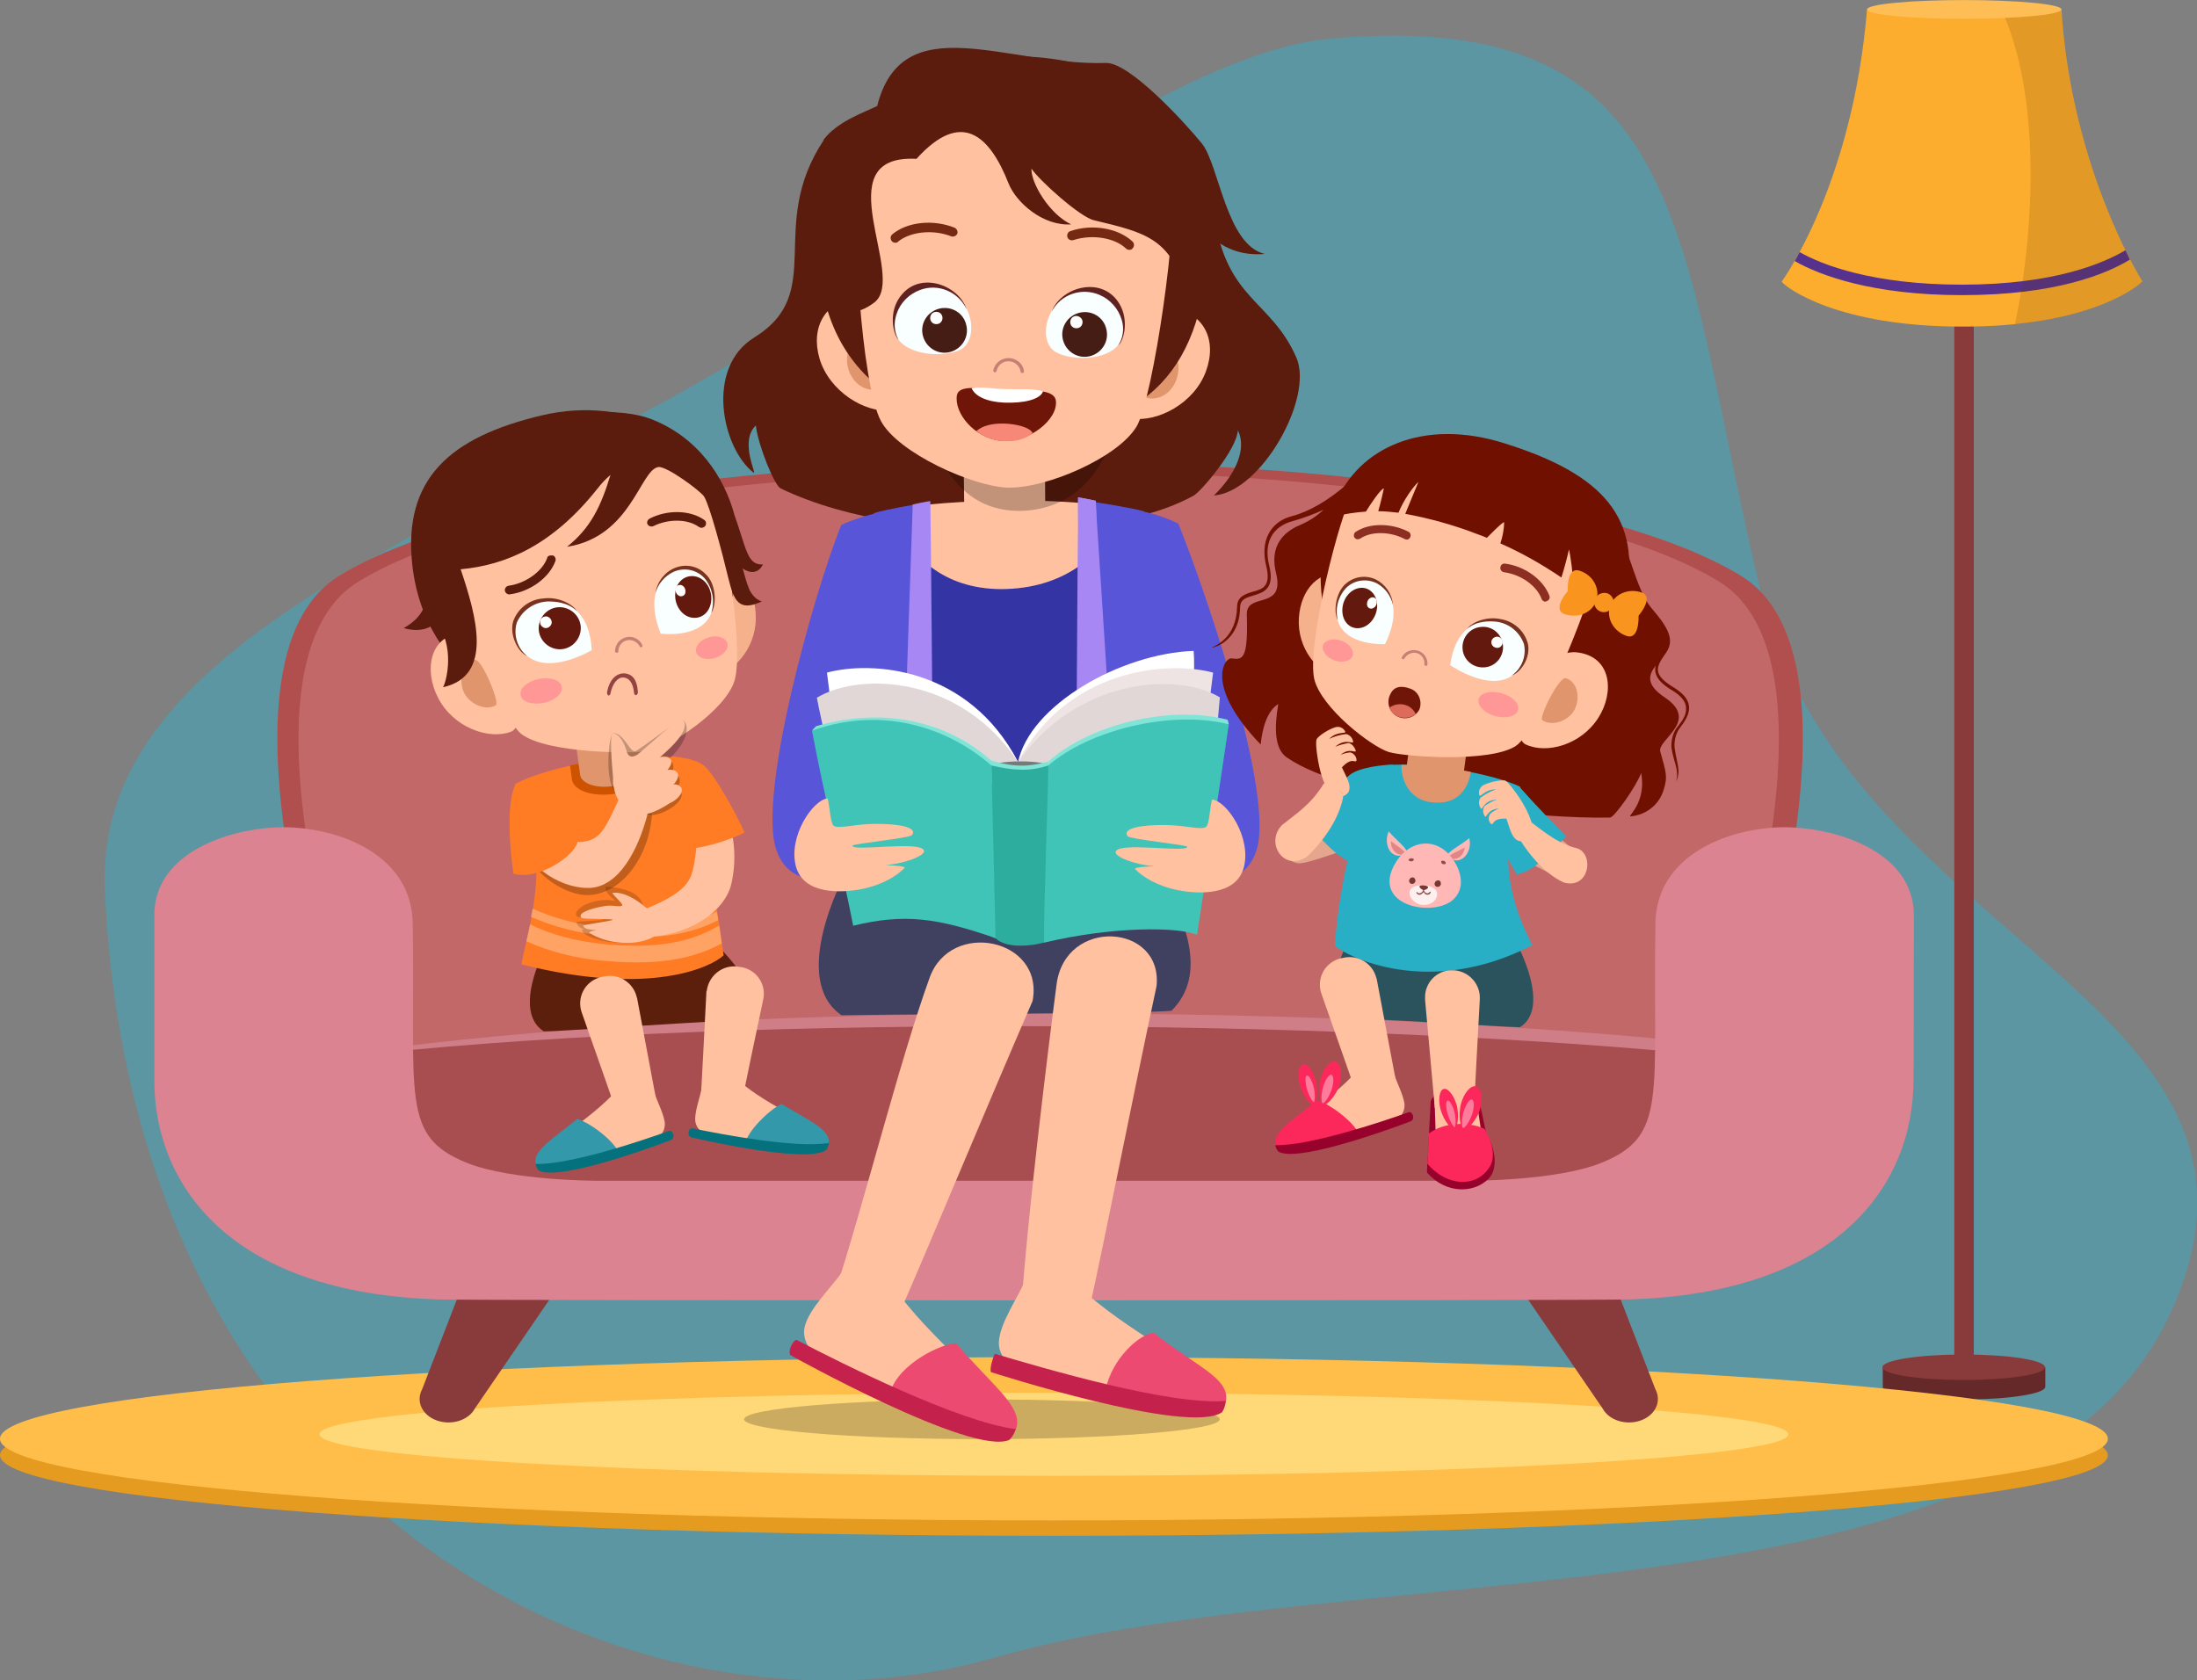
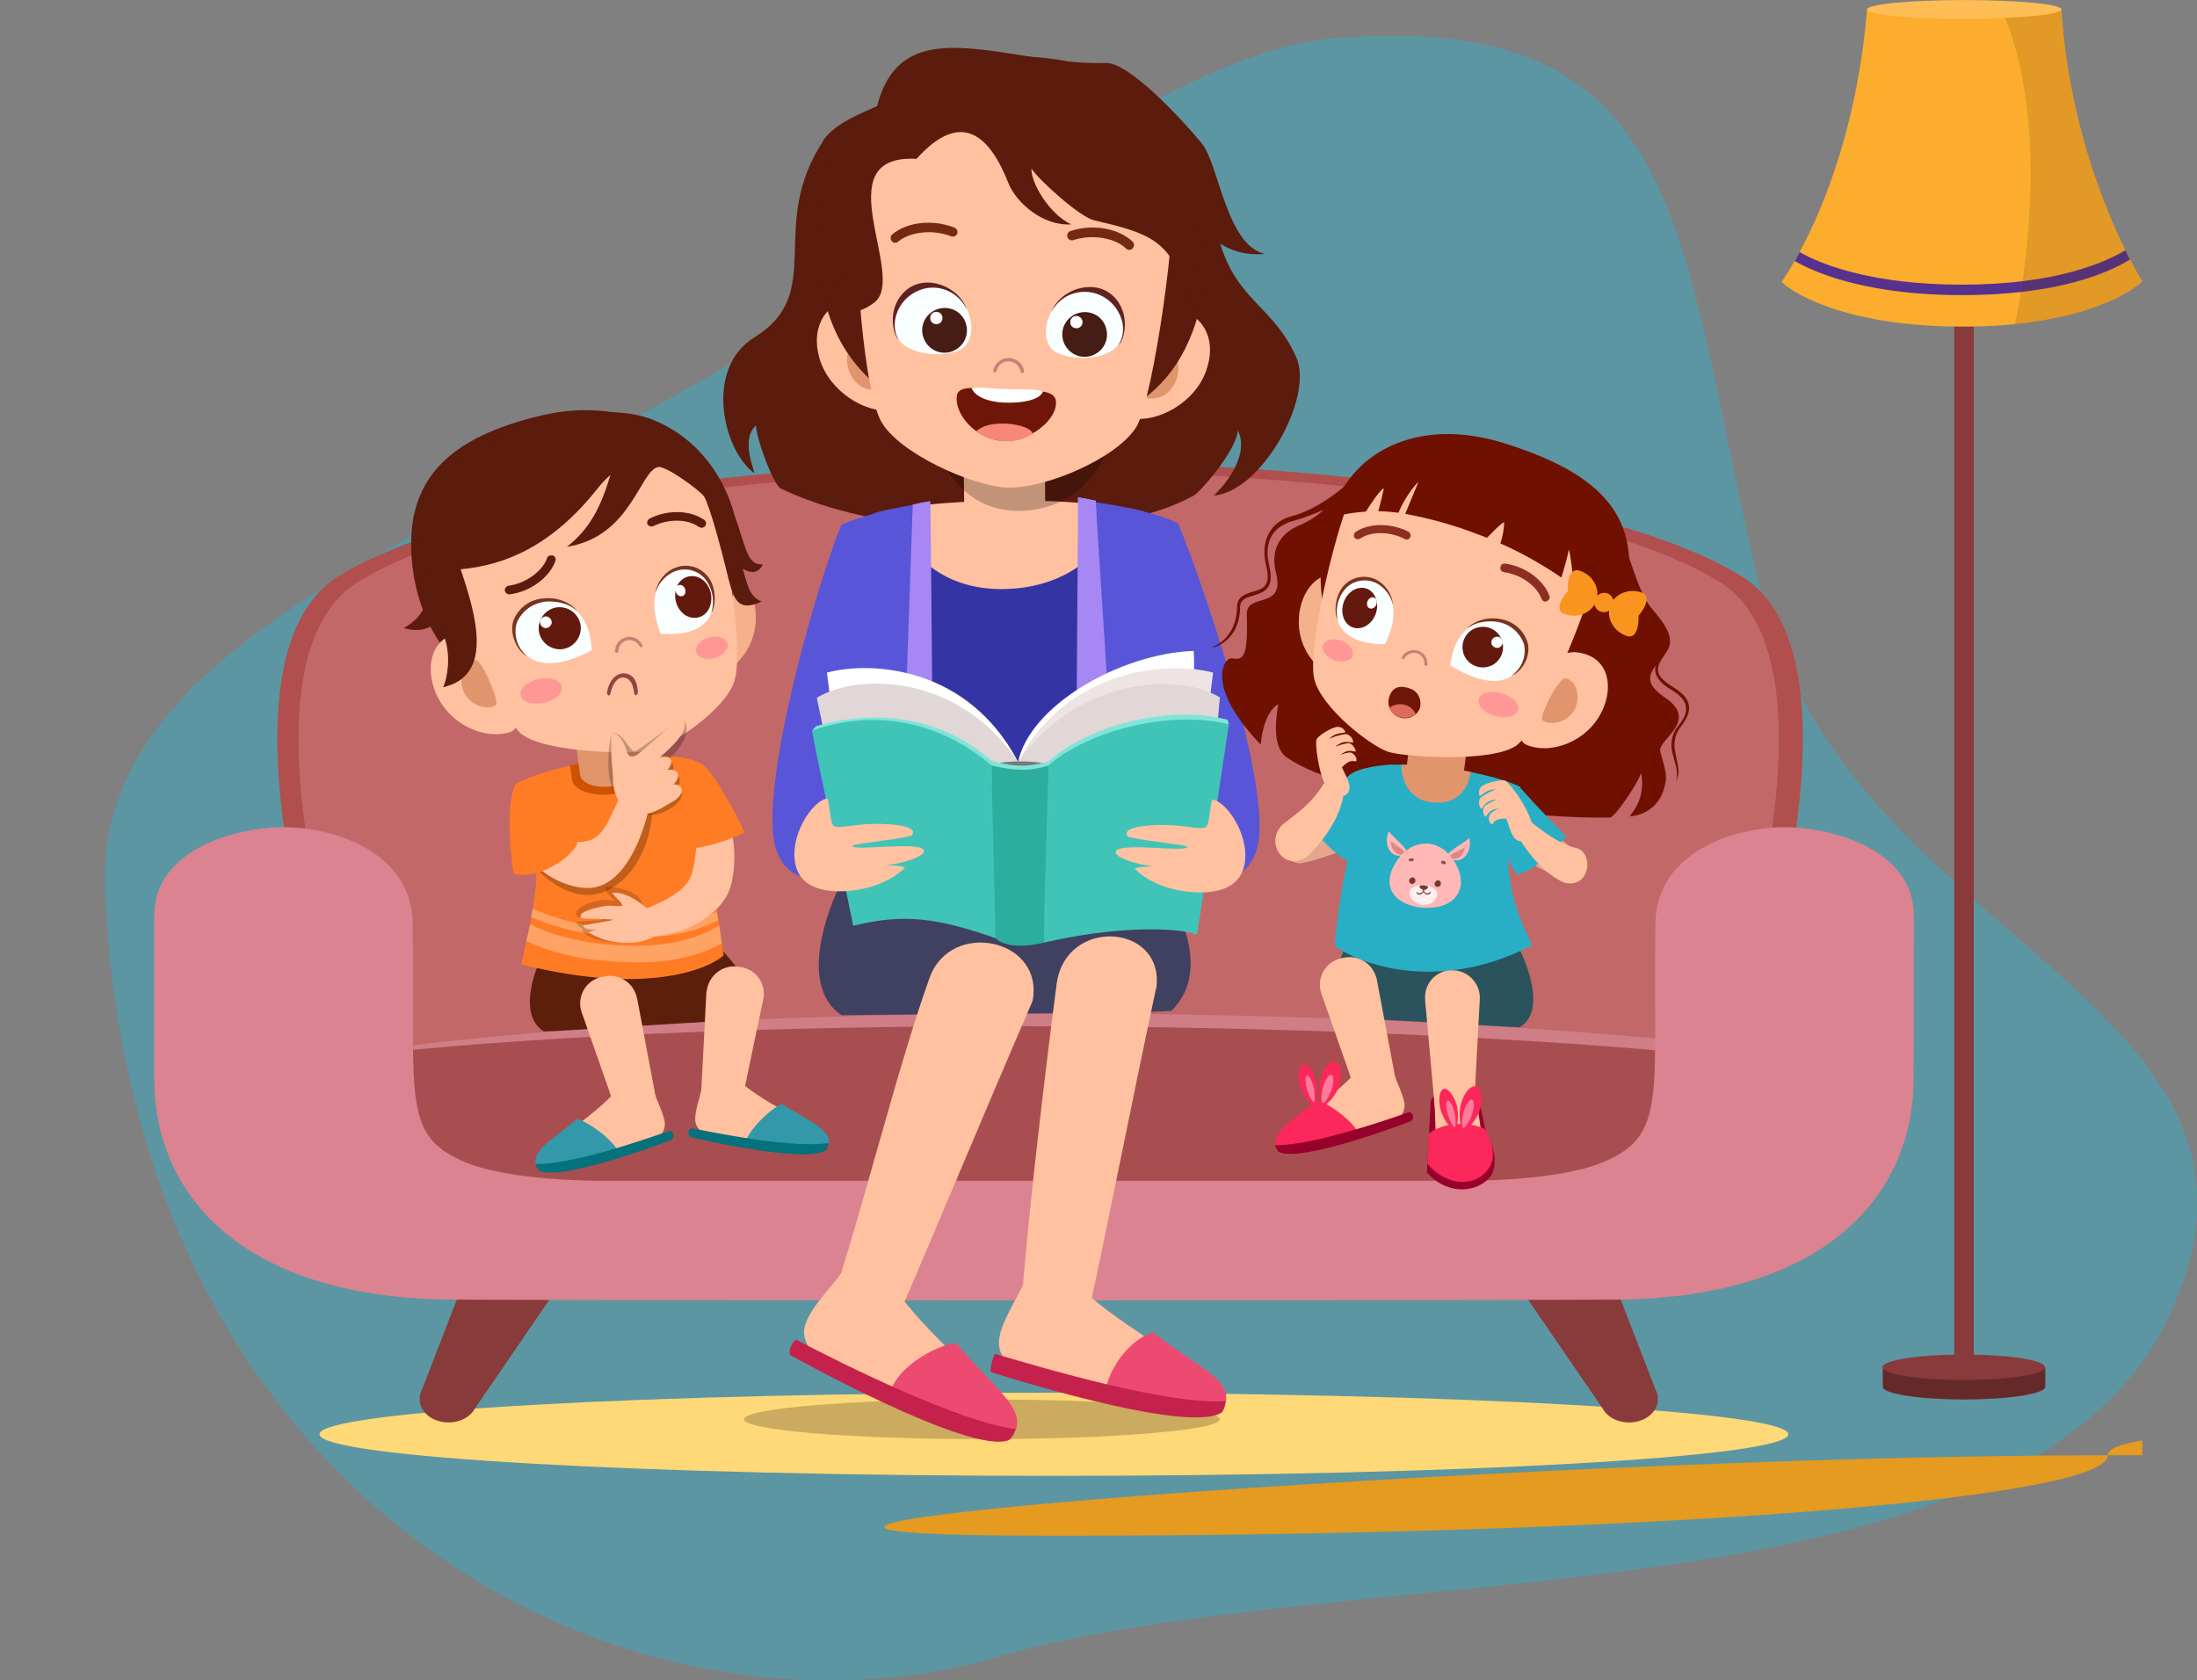
<svg xmlns="http://www.w3.org/2000/svg" xmlns:xlink="http://www.w3.org/1999/xlink" version="1.1" id="Capa_1" x="0px" y="0px" viewBox="0 0 586.6 448.7" style="enable-background:new 0 0 586.6 448.7;" xml:space="preserve">
  <rect x="0" y="0" width="586.6" height="448.7" fill="#808080" stroke="none" />
  <style type="text/css">
	.st0{opacity:0.4;fill:#27B7D4;enable-background:new    ;}
	.st1{clip-path:url(#SVGID_2_);}
	.st2{clip-path:url(#SVGID_4_);}
	.st3{fill:#662929;}
	.st4{fill:#893A3A;}
	.st5{fill:#FCAD2D;}
	.st6{fill:#56328E;}
	.st7{opacity:0.17;}
	.st8{clip-path:url(#SVGID_6_);}
	.st9{fill:#603400;}
	.st10{fill:#FFBE55;}
	.st11{fill:#E59A20;}
	.st12{fill:#FFBE4A;}
	.st13{fill:#FFD878;}
	.st14{fill:#B04F4D;}
	.st15{fill:#C26869;}
	.st16{fill:#CF7E87;}
	.st17{fill:#A84E50;}
	.st18{fill:#DB8390;}
	.st19{fill:#5B1F0C;}
	.st20{fill:#FF7C24;}
	.st21{fill:#CE5300;}
	.st22{fill:#E0956C;}
	.st23{fill:#F4B18C;}
	.st24{fill:#5B1B0D;}
	.st25{fill:#FFC19F;}
	.st26{fill:#FF9797;}
	.st27{fill:#C67F75;}
	.st28{fill:#F9FEFF;}
	.st29{fill:#773220;}
	.st30{fill:#63190D;}
	.st31{fill:#FEFFFE;}
	.st32{fill:#934341;}
	.st33{opacity:0.24;}
	.st34{clip-path:url(#SVGID_8_);}
	.st35{opacity:0.3;}
	.st36{clip-path:url(#SVGID_10_);}
	.st37{fill:#FFFFFF;}
	.st38{clip-path:url(#SVGID_12_);}
	.st39{clip-path:url(#SVGID_14_);}
	.st40{fill:#2A535E;}
	.st41{fill:#404060;}
	.st42{fill:#5855D8;}
	.st43{fill:#3434A5;}
	.st44{fill:#A687F4;}
	.st45{clip-path:url(#SVGID_16_);}
	.st46{fill:#752912;}
	.st47{fill:#602220;}
	.st48{fill:#461D14;}
	.st49{fill:#701608;}
	.st50{fill:#F78777;}
	.st51{fill:#E2D7D7;}
	.st52{fill:#80E5D7;}
	.st53{fill:#40C4B7;}
	.st54{fill:#EFE4E4;}
	.st55{fill:#717C7B;}
	.st56{fill:#2DAD9D;}
	.st57{fill:#701000;}
	.st58{fill:#E4A78E;}
	.st59{fill:#28AFC6;}
	.st60{fill:#FFB8B6;}
	.st61{fill:#E08686;}
	.st62{fill:#773733;}
	.st63{fill:#8E4D4C;}
	.st64{fill:#FFF0F0;}
	.st65{fill:#8C2F22;}
	.st66{fill:#F9951E;}
	.st67{fill:#DD6B5B;}
	.st68{opacity:0.21;}
	.st69{clip-path:url(#SVGID_18_);}
	.st70{fill:#ED4A71;}
	.st71{fill:#C4224C;}
	.st72{fill:#3399AA;}
	.st73{fill:#04717C;}
	.st74{fill:#FC275A;}
	.st75{fill:#96022C;}
	.st76{fill:#FF7B9B;}
</style>
  <g id="Grupo_8368" transform="translate(-728 -1450.357)">
    <path id="Trazado_3641" class="st0" d="M756,1688.1c7.4,166.9,141.8,232.5,237.6,204.9s274.1-7.2,313.5-91.1   c39.4-83.9-86.5-99.9-109-193.6s-17.6-155.8-114.2-147.7c-44.6,3.7-109.6,58.9-176.2,95.7C829.8,1599.1,753.3,1627.9,756,1688.1" />
    <g id="Grupo_1320" transform="translate(728 1560.273)">
      <g>
        <defs>
          <rect id="SVGID_1_" y="-109.9" width="572" height="410.2" />
        </defs>
        <clipPath id="SVGID_2_">
          <use xlink:href="#SVGID_1_" style="overflow:visible;" />
        </clipPath>
        <g id="Grupo_1319" class="st1">
          <g id="Grupo_1318" transform="translate(0 0)">
            <g>
              <defs>
                <rect id="SVGID_3_" y="-109.9" width="572" height="410.2" />
              </defs>
              <clipPath id="SVGID_4_">
                <use xlink:href="#SVGID_3_" style="overflow:visible;" />
              </clipPath>
              <g id="Grupo_1317" class="st2">
                <path id="Trazado_3459" class="st3" d="M502.7,255.2v5.2c0,1.9,9.7,3.4,21.7,3.4s21.7-1.5,21.7-3.4v-5.2H502.7z" />
                <path id="Trazado_3460" class="st4" d="M546,255.2c0,1.9-9.7,3.4-21.7,3.4s-21.7-1.5-21.7-3.4s9.7-3.4,21.7-3.4         S546,253.3,546,255.2" />
                <rect id="Rectángulo_605" x="521.8" y="-97.8" class="st4" width="5.2" height="353" />
                <path id="Trazado_3461" class="st5" d="M572-34.8c-4.9-7.9-19.3-35.9-21.6-72.6h-51.9c-3.9,47.2-22.8,72.7-22.8,72.7         c1.3,1.7,15,12,48.2,12C557.4-22.6,570.7-33.3,572-34.8" />
                <path id="Trazado_3462" class="st6" d="M567.5-43.1c-5.7,3.4-18.9,9.2-43.6,9.2h-0.1c-23.5,0-37.2-5.2-43.3-8.7         c-0.5,0.9-0.9,1.7-1.3,2.4c6.8,3.9,21,9.1,44.6,9.1h0.1c25,0,38.6-5.7,44.8-9.5C568.3-41.4,567.9-42.3,567.5-43.1" />
                <g id="Grupo_1298" transform="translate(534.583 2.527)" class="st7">
                  <g id="Grupo_1297">
                    <g>
                      <defs>
                        <rect id="SVGID_5_" x="0" y="-109.9" width="37.4" height="84.1" />
                      </defs>
                      <clipPath id="SVGID_6_">
                        <use xlink:href="#SVGID_5_" style="overflow:visible;" />
                      </clipPath>
                      <g id="Grupo_1296" class="st8">
                        <path id="Trazado_3463" class="st9" d="M37.4-37.3c-4.9-7.9-19.3-35.9-21.6-72.6H3.1L0-109.5             c11.3,25.2,7.8,63.3,3.4,83.7C26.6-28.2,36.3-36.1,37.4-37.3" />
                      </g>
                    </g>
                  </g>
                </g>
                <path id="Trazado_3464" class="st10" d="M550.4-107.4c0,1.4-11.6,2.5-26,2.5s-25.9-1.1-25.9-2.5c0-1.4,11.6-2.5,25.9-2.5         S550.4-108.8,550.4-107.4" />
-                 <path id="Trazado_3465" class="st11" d="M562.8,278.7c0,11.9-126,21.5-281.4,21.5S0,290.6,0,278.7s126-21.5,281.4-21.5         S562.8,266.8,562.8,278.7" />
-                 <path id="Trazado_3466" class="st12" d="M562.8,274.3c0,12-126,21.8-281.4,21.8S0,286.4,0,274.3s126-21.8,281.4-21.8         S562.8,262.3,562.8,274.3" />
+                 <path id="Trazado_3465" class="st11" d="M562.8,278.7c0,11.9-126,21.5-281.4,21.5s126-21.5,281.4-21.5         S562.8,266.8,562.8,278.7" />
                <path id="Trazado_3467" class="st13" d="M477.5,273.1c0,6.1-87.8,11.1-196.1,11.1s-196.1-4.9-196.1-11.1         s87.8-11.1,196.1-11.1S477.5,267,477.5,273.1" />
                <path id="Trazado_3468" class="st4" d="M134.6,204.5l-21.9,56.6c-1.7,3.2,0,6.9,3.9,8.3s8.5,0,10.2-3.2l35.4-51.7         L134.6,204.5z" />
                <path id="Trazado_3469" class="st4" d="M420.1,204.5l21.9,56.6c1.7,3.2,0,6.9-3.9,8.3s-8.5,0-10.2-3.2l-35.4-51.7         L420.1,204.5z" />
                <path id="Trazado_3470" class="st14" d="M464.9,172.4H90.5c0,0-37-105.8,0-128.5c66.2-40.6,308.2-40.6,374.4,0         C501.9,66.6,464.9,172.4,464.9,172.4" />
                <path id="Trazado_3471" class="st15" d="M459,170.1H95.7c0,0-36-102.7,0-124.7C159.9,6,394.7,6,459,45.4         C494.9,67.4,459,170.1,459,170.1" />
                <path id="Trazado_3472" class="st16" d="M461.8,169.4c-105.3-11.7-262.8-11.6-357.2,0.5c-13.6,6.6-25,32.7-13,43.1         c35.2,1.8,316.5,1.6,370.3,0C480.5,209.2,471.6,174.3,461.8,169.4" />
                <path id="Trazado_3473" class="st17" d="M461.8,172.4c-105.3-10.9-275.8-11.2-370.3,0c-13.6,6.2-11.9,31,0,40.6         c35.2,1.7,316.5,1.5,370.3,0C480.5,209.6,471.6,177,461.8,172.4" />
                <path id="Trazado_3474" class="st18" d="M511,134.5c0-17.5-22-23.8-35.6-23.5c-14.4,0.4-33.1,7.6-33.4,25.6         c-0.7,46.7,3.3,56.8-14.4,64c-12.1,4.9-35.4,4.8-35.4,4.8H160c0,0-23.2,0.1-35.4-4.8c-17.7-7.2-13.7-17.3-14.4-64         c-0.3-18-19-25.2-33.4-25.6c-13.6-0.3-35.6,5.9-35.6,23.5c0,0.9,0,44,0,44c0,27.6,19.7,57,76.3,58.6         c8.7,0.3,308.3,0.3,317.1,0c56.6-1.6,76.3-31,76.3-58.6C511,178.5,511,135.4,511,134.5" />
                <path id="Trazado_3475" class="st19" d="M189.8,140.9c0,0,15.3,13.6,10.8,21.6c-8.2-0.1-50,3-55.4,3         c-6.5-4.1-3.2-14.9,0.1-21.5L189.8,140.9z" />
                <path id="Trazado_3476" class="st20" d="M139.2,147.6c34.9,8.8,51,0.5,54-2.4c-3.4-25.1-7.4-45.7-15.9-53.1         c-12.3-1.2-32.3,3.4-39.3,7.1C147.8,118.5,141.3,136.8,139.2,147.6" />
                <path id="Trazado_3477" class="st21" d="M173.7,95.3l-0.5-3.4c-7.1,0.1-14.1,1-21,2.6l0.5,3.7c0.4,3,5.4,4.7,11.2,3.9         S174.1,98.3,173.7,95.3" />
                <path id="Trazado_3478" class="st22" d="M153.4,86.2l1.5,10.8c0.3,2.3,4.2,3.7,8.8,3s7.9-3,7.6-5.3l-1.5-10.8L153.4,86.2z" />
                <path id="Trazado_3479" class="st23" d="M201.8,55.3c-0.1,8.4-6.4,14.9-12.1,15.3s-8.3-5.9-9.1-13.7s3.2-14.6,8.9-15         C197.4,41.4,201.9,47.4,201.8,55.3" />
                <path id="Trazado_3480" class="st24" d="M110.1,41.1c3.4,29.8,30.7,44.8,55.1,39.2s37.6-29.9,28.6-57.6         c-5-15.4-25.8-27.2-49.1-21.7C120.1,6.8,107.5,18,110.1,41.1" />
                <path id="Trazado_3481" class="st25" d="M120.6,33.1c-1.1,5.4,12.2,48.1,18.6,53c6.8,5.2,30.3,5.4,34.8,4.4         c4.8-1.1,19.6-10.6,22.1-18.6c2.9-9.4-3.8-47-6.4-51.3c-8.8-14.2-22.3-11.7-39.9-7.7C133.4,16.7,123.5,19.1,120.6,33.1" />
                <path id="Trazado_3482" class="st26" d="M139,75.7c0.3,1.8,3.1,2.7,6.1,2.1s5.2-2.5,4.9-4.3s-3.1-2.7-6.1-2.1         S138.6,73.9,139,75.7" />
                <path id="Trazado_3483" class="st26" d="M185.9,64.3c0.5,1.5,2.7,2.2,5,1.5s3.8-2.5,3.3-4s-2.7-2.2-5-1.5         S185.4,62.8,185.9,64.3" />
                <path id="Trazado_3484" class="st27" d="M164.8,64.4c0.2,0,0.3-0.2,0.3-0.4c0-1.6,1.3-3,2.9-3c1.2,0,2.3,0.7,2.8,1.7         c0.1,0.2,0.3,0.3,0.5,0.2c0.2-0.1,0.3-0.3,0.2-0.5l0,0c-0.8-1.9-3.1-2.8-5-1.9c-1.4,0.6-2.3,2-2.3,3.6         C164.3,64.3,164.5,64.4,164.8,64.4L164.8,64.4z" />
                <path id="Trazado_3485" class="st24" d="M146.6,38.5c-0.3,0.1-0.5,0.4-0.5,0.6c-1.3,3.6-5.8,6.8-10.3,7.4         c-0.6,0.1-1.1,0.7-1,1.3c0.1,0.6,0.7,1.1,1.3,1c0,0,0,0,0,0c5.5-0.7,10.6-4.5,12.2-8.9c0.2-0.6-0.1-1.3-0.7-1.5         C147.2,38.4,146.8,38.4,146.6,38.5" />
                <path id="Trazado_3486" class="st24" d="M187.5,31c0.6-0.1,1.1-0.6,1-1.3c0-0.3-0.2-0.6-0.5-0.8c-3.7-2.6-9.8-2.8-14.6-0.3         c-0.5,0.3-0.8,1-0.5,1.5c0.3,0.5,0.9,0.7,1.5,0.5c4-2,9.2-2,12.2,0.2C187,31,187.2,31.1,187.5,31" />
                <path id="Trazado_3487" class="st28" d="M176.4,59.3c0,0,11.2,1.5,13.6-5.8c2.9-8.9-5.9-13.4-10.3-11.1         C175.6,44.5,172.7,50,176.4,59.3" />
                <path id="Trazado_3488" class="st29" d="M188.4,43.4c-2.1-2.2-5.3-2.8-8.1-1.7c-2.8,1.1-4.8,3.7-5.3,6.7         c0.7-2.4,2.5-4.5,4.8-5.6c2.9-1.3,6.3-0.6,8.4,1.8c2.1,2.6,2.7,6.1,1.7,9.2C191.5,51.3,191.1,45.8,188.4,43.4" />
                <path id="Trazado_3489" class="st30" d="M180.3,48.5c-0.3,3,1.6,6,4.3,6.5s5-1.4,5.3-4.5s-1.6-6-4.3-6.5         S180.5,45.5,180.3,48.5" />
                <path id="Trazado_3490" class="st31" d="M180.4,47.5c-0.1,0.8,0.4,1.6,1.2,1.8c0.7,0.1,1.3-0.3,1.4-1c0-0.1,0-0.1,0-0.2         c0.1-0.8-0.4-1.6-1.2-1.8c-0.7-0.1-1.3,0.3-1.4,1C180.4,47.4,180.4,47.5,180.4,47.5" />
                <path id="Trazado_3491" class="st28" d="M158,63.7c0,0-11.3,6.8-17.4,1.4c-7.5-6.5-0.3-14.7,5.6-14.8         C151.7,50.2,157.5,53.6,158,63.7" />
                <path id="Trazado_3492" class="st29" d="M137.3,55.3c1.4-3.1,4.4-5.2,7.8-5.4c3.5-0.5,7.4,1.1,9,3.4         c-2.5-2.4-5.8-2.6-7.9-2.6c-3.6,0.2-6.7,2.3-8.2,5.6c-1,3.3,0.1,6.8,2.7,9C137.9,63.9,135.7,58.8,137.3,55.3" />
                <path id="Trazado_3493" class="st30" d="M143.9,57c-0.5,3.1,1.7,5.9,4.7,6.4c3.1,0.5,5.9-1.7,6.4-4.7         c0.5-3.1-1.7-5.9-4.7-6.4c0,0,0,0,0,0C147.3,51.8,144.4,53.9,143.9,57" />
                <path id="Trazado_3494" class="st31" d="M144.2,56c-0.1,0.9,0.5,1.6,1.3,1.8c0.9,0.1,1.6-0.5,1.8-1.3         c0.1-0.9-0.5-1.6-1.3-1.8c0,0,0,0,0,0C145.1,54.6,144.3,55.2,144.2,56" />
                <path id="Trazado_3495" class="st25" d="M117,76.5c4.1,7.9,13.5,11.2,19.4,9s-0.6-26.9-12.2-26.5         C114.6,59.3,113.1,69.1,117,76.5" />
                <path id="Trazado_3496" class="st22" d="M123.7,74.6c1.3,3.4,6,5.5,8.7,3.8c1.1-0.7-3.8-12.5-5.6-12.1         C123.7,67,122.4,71.1,123.7,74.6" />
                <path id="Trazado_3497" class="st32" d="M166.7,69.9c-0.1,0-0.2,0-0.3,0c-2,0.1-3.7,1.8-4.3,4.9c-0.1,0.4,0.1,0.9,0.3,1         s0.6-0.2,0.6-0.6c0.5-2.4,1.8-4.2,3.3-4.2c1.5,0,2.7,1.2,3,4.1c0,0.4,0.3,0.7,0.6,0.6c0.3-0.2,0.5-0.6,0.4-1         C170,70.5,167.9,70,166.7,69.9" />
                <g id="Grupo_1301" transform="translate(137.88 211.497)" class="st33">
                  <g id="Grupo_1300">
                    <g>
                      <defs>
                        <rect id="SVGID_7_" x="0" y="-109.9" width="36.2" height="27.5" />
                      </defs>
                      <clipPath id="SVGID_8_">
                        <use xlink:href="#SVGID_7_" style="overflow:visible;" />
                      </clipPath>
                      <g id="Grupo_1299" class="st34">
                        <path id="Trazado_3498" d="M36.2-104c-0.6-0.7-4.2-0.6-7.5-2.8c-3.8,8.2-5.4,13.3-10.1,13.7c-5.5,0.5-11.6-9-17.9-16.8             c-1,2.2-0.8,7.6,0.3,12.1C3.4-87.9,13.4-82,19.6-82.4C28.5-83,35.5-93,36.2-104" />
                      </g>
                    </g>
                  </g>
                </g>
                <path id="Trazado_3499" class="st25" d="M173,107.1c-0.6-0.7-4.1-2.1-7.4-4.4c-4,8.7-5.2,11.7-10.2,12.2         c-5.7,0.6-10.7-6.5-17.1-14.6c-1,2.3-1.2,8,0.1,12.8c2.6,9.7,12.7,14.4,19.1,14.1C165.2,126.8,170.4,117.3,173,107.1" />
                <g id="Grupo_1304" transform="translate(140.532 242.622)" class="st35">
                  <g id="Grupo_1303">
                    <g>
                      <defs>
                        <rect id="SVGID_9_" x="0" y="-109.9" width="52.2" height="14.4" />
                      </defs>
                      <clipPath id="SVGID_10_">
                        <use xlink:href="#SVGID_9_" style="overflow:visible;" />
                      </clipPath>
                      <g id="Grupo_1302" class="st36">
                        <path id="Trazado_3500" class="st37" d="M52.2-100.6c0,0-0.5-3.2-0.7-4.8c-4.8,2.8-12,6.1-26.9,5.3             c-11.6-0.7-19-3.3-23.6-5.6c-0.3,1.6-0.7,3.1-1,4.5c6.4,2.9,13.3,4.6,20.3,5.2c1.3,0.1,2.6,0.2,4,0.3             C39-94.8,46.9-97.8,52.2-100.6" />
                        <path id="Trazado_3501" class="st37" d="M24.9-102.4c13.6,0.8,21.2-1.8,26.3-4.4c-0.1-0.8-0.2-1.6-0.4-2.3             c-4.9,2.6-12.3,5.3-25.9,4.5c-11.1-0.6-18.5-3.1-23.2-5.3c0,0.1-0.1,0.2-0.1,0.2c-0.1,0.7-0.2,1.4-0.4,2             c6.2,2.7,12.8,4.4,19.6,5C22.3-102.5,23.6-102.4,24.9-102.4" />
                      </g>
                    </g>
                  </g>
                </g>
                <path id="Trazado_3502" class="st25" d="M172.2,140.3c-2.8,0.2-2.5-3-3.9-6c11.2-3.9,15.1-7.1,16.3-10.6         c1.5-4.2,2.6-16.9,0.3-27c2.4,0.7,5.6,4,7.2,6.8c3.8,6.9,4.9,14.9,3.2,22.5C193.6,133.6,183.9,140,172.2,140.3" />
                <path id="Trazado_3503" class="st20" d="M183.7,116.7c5-0.1,12.7-3,15.1-4.3c-2-4.5-8.1-15.8-10.9-17.9         c-2.9-2.3-9.5-2.6-11.9-2.5C177.6,100.4,183.7,116.7,183.7,116.7" />
                <g id="Grupo_1307" transform="translate(162.5 192.22)" class="st33">
                  <g id="Grupo_1306">
                    <g>
                      <defs>
                        <rect id="SVGID_11_" y="-109.9" width="20.9" height="25.4" />
                      </defs>
                      <clipPath id="SVGID_12_">
                        <use xlink:href="#SVGID_11_" style="overflow:visible;" />
                      </clipPath>
                      <g id="Grupo_1305" class="st38">
                        <path id="Trazado_3504" d="M18.1-91.5c1.1-1.2,1.6-3.6-0.9-4c0.2-2.1,0.2-3.3-1.3-3.8c3.7-3.1,6.4-8,4.1-10.5             c-0.8-0.9-11.9,8.2-13,8.3c-1.4,0.1-2.9-4.7-5.7-4.9c-1.1-0.1-2.1,9.3-0.6,13.8c1,3,8,8.5,11.3,8.1             C16.2-85,22.3-89.8,18.1-91.5" />
                      </g>
                    </g>
                  </g>
                </g>
                <path id="Trazado_3505" class="st25" d="M181.9,100.4c-0.5-0.6-1.3-1-2.1-0.8c1.1-1.1,1.5-2.3,1.1-3.1         c-0.4-0.7-1.4-1-2.7-0.8c0.9-1,1.3-2.1,0.9-2.8s-1.5-0.9-2.9-0.6c3.4-2.9,8.3-7.6,6.1-10.1c-0.8-0.9-8.8,6.7-12.1,9.4         c-1.3,0.8-2.5,0.9-3-1.3c-0.9-2.8-2.1-4.1-3.5-4.5c-1-0.3-0.4,7.6,0,12.1c-0.1,0.9,0,1.7,0.2,2.6c0.8,3.8,3.2,6.6,6.4,7.1         c1.6,0.3,4.4-0.3,8.8-3.2l0.1,0C181.3,103.3,182.5,101.6,181.9,100.4" />
                <path id="Trazado_3506" class="st20" d="M137.1,123.4c6.6,1.9,16.2-4.7,17.1-8.4c-2.2-4.9-6.3-13.6-16.4-15.8         C134.3,105.5,137.1,123.4,137.1,123.4" />
                <g id="Grupo_1310" transform="translate(153.691 236.758)" class="st7">
                  <g id="Grupo_1309">
                    <g>
                      <defs>
                        <rect id="SVGID_13_" x="0" y="-109.9" width="18.2" height="15" />
                      </defs>
                      <clipPath id="SVGID_14_">
                        <use xlink:href="#SVGID_13_" style="overflow:visible;" />
                      </clipPath>
                      <g id="Grupo_1308" class="st39">
                        <path id="Trazado_3507" d="M0.2-100.4c0.2,0.9,1,1.6,1.9,1.8c0.5,0.1-0.5,0-0.4,0.4c0.5,1.4,3.9,2.6,7.5,3.1             c7.1,1,8.4-3.5,8.7-5.6s2.4-8.5-9.8-9.2c-0.8,1.6,3,3.9,2.3,3.8c-1.4-0.3-2.8-0.3-4.1-0.1c-4.5,0.7-7.1,3.1-5.9,4.3             c0.4,0.4,6.8,0.5,6.9,0.8S0.1-100.7,0.2-100.4" />
                      </g>
                    </g>
                  </g>
                </g>
                <path id="Trazado_3508" class="st25" d="M155.7,137.3c0.2,0.4,0.5,1.1,3.4,1.1c0.5,0-2.1,0.4-1.7,0.8         c2.2,1.4,4.7,2.2,7.3,2.5c7.1,0.9,11.8-1.9,12.1-3.9c0.2-1.4-7.5-9.9-13.2-9.3c-0.6,0.1,3,3,2.5,3.4         c-0.7,0.5-2.4-0.2-4.4,0.1c-4.5,0.7-7.7,2.1-6.4,3.2c0.4,0.4,8.2,0.2,8.3,0.5S155.6,137,155.7,137.3" />
                <path id="Trazado_3509" class="st24" d="M107.8,57.8c4.8-2.7,7.4-6.6,6.2-15.2c-2.9-0.1-1.7-22.5,11.7-31.7         c22.2-13.2,41.1-11.6,47.9-9c12.7,4.8,19.8,15.6,22.5,25.7c3.2,9,3.4,13.5,7.6,13.2c-1.3,2.7-3.7,2.3-5.4,1.1         c1.2,4,1.7,7.6,5.1,8.8c-6.1,2.8-7.4-0.1-8.9-6.1c-1.7-7.1-5-19.5-6.5-21.9c-0.8-1.4-10-8.2-12.2-7.9         c-4.9,0.7-7.2,18.6-24.4,21.3c6.3-5,9.1-10.9,11.6-19.2c-1.3,1.1-2.5,2.4-3.5,3.7c-11.9,15-24.3,20.4-36.5,21.5         c4.2,12.5,8.8,28.5-4.7,31.5c1.1-2,3.1-11.2-1.8-17.3C115,57.7,112.2,59.1,107.8,57.8" />
                <path id="Trazado_3510" class="st40" d="M360.2,140.7c0,0-7.1,13.6-2.7,21.3c7.9-0.1,43.1,2.3,48.3,2.4         c6.3-3.9,3-14.3,0-20.7L360.2,140.7z" />
                <path id="Trazado_3511" class="st41" d="M225.4,124c0,0-14.8,27.6-0.7,37.2c13.5-0.3,80.2-0.4,88.1-1.2         c9.7-9.7,3.5-23.7-1.8-34.9L225.4,124z" />
                <path id="Trazado_3512" class="st24" d="M324.2-52.2c3.4,22.5,15.1,22.3,21.9,37.7c4.8,10.8-9.4,36-22,36.9         c6.1-5.9,8.8-12.7,6.4-17.4c-0.2,5-9.9,16.5-11.9,17.5c-16.5,8.9-35.9,7.7-50,8.5c-17.8,1-42.1-1.8-60.2-10.5         c-1.6-0.8-5.9-11.2-6.6-16.8c-4.5,4.3,0.5,13.5-0.6,12.6c-8.4-6.5-13-28,0.2-36.1c19.5-12.1,3.1-29.5,18.6-52.8         C252.6-74.4,309.1-69.3,324.2-52.2" />
                <path id="Trazado_3513" class="st42" d="M315.1,122.5c7.3,4.2,17.3,4.3,20.4-5.4c4.8-14.8-13.3-68.5-20.9-87.2         c-5.3-2.6-9.7-3.3-14-4.2C303.5,52.6,316.1,96.1,315.1,122.5" />
                <path id="Trazado_3514" class="st42" d="M227.6,122.2c-7.3,4.2-17.3,4.3-20.4-5.4c-4.8-14.8,9.9-67.8,17.4-86.5         c5.3-2.6,13.2-4.1,17.5-5C239.2,52.3,226.6,95.7,227.6,122.2" />
                <path id="Trazado_3515" class="st43" d="M309.6,119.4c-19.3,5.3-67.1,6.2-77.7,2.1c0.5-17.6,3.2-94.6,3.2-94.6         c15.4-3.7,50.9-4.2,64.9-0.8C303.6,43.8,307.1,101.3,309.6,119.4" />
                <path id="Trazado_3516" class="st25" d="M299.8,26c-13.5-3.2-46.2-2.9-62.4,0.3c5.3,12.7,14.8,21,29.8,21.1         C284.1,47.4,295,38.3,299.8,26" />
                <path id="Trazado_3517" class="st42" d="M287.9,136.1c11.2-0.5,26.2-4.7,28-6.1c-1.5-14.8-10.5-103.4-10.5-103.4         c-3.4-0.9-12.8-2.5-17.2-3C288,34.6,287.1,112.8,287.9,136.1" />
                <path id="Trazado_3518" class="st42" d="M248.8,131.1c-9.1-0.2-21.4-3.2-23-4.6c1.9-17.1,7.6-99.4,7.6-99.4         c2.7-0.9,10.9-2.3,14.4-2.9C248.2,35.3,248.9,107.9,248.8,131.1" />
                <path id="Trazado_3519" class="st44" d="M290.1,131.1c3-0.3,8-4.5,8.5-5.9c-0.5-17.4-6.1-101.4-6.1-101.4         c-0.8-0.2-3.7-0.8-4.7-0.9C287.7,34.2,290.3,107.4,290.1,131.1" />
                <path id="Trazado_3520" class="st44" d="M287.9,22.9c-0.2,11.3-0.6,84.8-0.7,108.5c3-0.3,8-4.5,8.5-5.9         c-0.5-17.4-3.1-101.7-3.1-101.7L287.9,22.9z" />
                <path id="Trazado_3521" class="st44" d="M249.2,120.2c-3-0.3-8-4.5-8.5-5.9c0.5-17.4,3-89.5,3-89.5c0.8-0.2,3.7-0.8,4.7-0.9         C248.6,35.1,249.1,96.5,249.2,120.2" />
                <path id="Trazado_3522" class="st25" d="M257.3,13.7l0.2,15.3c0.1,3.3,4.9,5.9,10.9,5.8s10.8-2.8,10.7-6.1L279,13.4         L257.3,13.7z" />
                <g id="Grupo_1313" transform="translate(248.99 115.107)" class="st33">
                  <g id="Grupo_1312">
                    <g>
                      <defs>
                        <rect id="SVGID_15_" x="0" y="-109.9" width="47.9" height="21.3" />
                      </defs>
                      <clipPath id="SVGID_16_">
                        <use xlink:href="#SVGID_15_" style="overflow:visible;" />
                      </clipPath>
                      <g id="Grupo_1311" class="st45">
                        <path id="Trazado_3523" d="M47.9-107.9c-10.4-2.9-35.5-2.6-47.9,0.3c4.1,11.4,11.3,18.9,22.9,19             C35.9-88.6,44.2-96.9,47.9-107.9" />
                      </g>
                    </g>
                  </g>
                </g>
                <path id="Trazado_3524" class="st25" d="M322-10.8C318.9-2.2,309,3,302,1.8s-7.9-8.3-6-16.7s9.1-14.3,16.1-13.2         C321.7-26.5,325-19,322-10.8" />
                <path id="Trazado_3525" class="st22" d="M314.5-10.1c-0.7,4.3-4.3,7.2-8,6.5s-6.1-4.6-5.4-8.9s4.3-7.2,8-6.5         S315.3-14.3,314.5-10.1" />
                <path id="Trazado_3526" class="st25" d="M218.8-14.2c2.6,8.8,12.1,14.6,19.1,13.9s8.4-7.8,7.1-16.3s-8.1-14.8-15.2-14.2         C220.2-29.8,216.4-22.5,218.8-14.2" />
                <path id="Trazado_3527" class="st22" d="M226.2-12.9c0.5,4.3,3.9,7.5,7.6,7s6.4-4.2,5.9-8.5s-3.9-7.5-7.6-7         S225.8-17.2,226.2-12.9" />
                <path id="Trazado_3528" class="st24" d="M322.4-44c-1,35.1-19.5,50-50.6,49.1s-54.2-16.4-53.2-51.5         c0.6-20.2,6.4-34.8,21.1-35.6c6.6-8.6,27-13.3,36.3-12.7C300.7-93.1,323.4-79.1,322.4-44" />
                <path id="Trazado_3529" class="st25" d="M312.6-59.4c2.4,6-4.6,56.1-9.2,63.5c-5.2,8.4-24.3,16.5-34.4,16.2         c-9.2-0.3-29.2-9.2-33.8-17.8c-5.4-10.2-7.8-55.5-5.8-61c6.7-18.4,22.4-18.5,43-17.9C291.6-75.9,306.3-74.9,312.6-59.4" />
                <path id="Trazado_3530" class="st46" d="M301.5-43.2c-0.3,0-0.6-0.1-0.8-0.3c-3.1-3-9.2-3.9-14.1-2.3         c-0.6,0.2-1.4-0.1-1.6-0.8c-0.2-0.6,0.1-1.4,0.8-1.6c0,0,0,0,0,0c5.8-2,12.8-0.8,16.6,2.8c0.5,0.5,0.5,1.3,0,1.8         C302.2-43.3,301.9-43.2,301.5-43.2" />
                <path id="Trazado_3531" class="st46" d="M239-45.1c-0.7,0-1.2-0.6-1.2-1.3c0-0.4,0.2-0.7,0.4-0.9c4-3.4,11-4.1,16.7-1.8         c0.6,0.3,0.9,1,0.7,1.6c-0.3,0.6-1,0.9-1.6,0.7c-4.8-1.9-10.9-1.3-14.2,1.4C239.7-45.2,239.4-45.1,239-45.1" />
                <path id="Trazado_3532" class="st28" d="M258.1-27.5c2.3,4.8,1.2,9.5-1.7,11c-4.4,2.1-13.8,1.5-16.7-3         c-2.8-4.4,0-11.1,5.9-13.3C250.9-34.7,255.9-32.2,258.1-27.5" />
                <path id="Trazado_3533" class="st47" d="M240.9-31.4c5.3-6.1,15.2-2.2,17.2,4.1c-2.2-4.7-7.6-7-12.4-5.2         c-3,1.1-5.3,3.4-6.3,6.4c-0.8,2.3-0.7,4.8,0.5,6.9C238.4-20.7,237-27,240.9-31.4" />
                <path id="Trazado_3534" class="st48" d="M258-23.1c0.8,3.2-1.2,6.4-4.4,7.2c-3.2,0.8-6.4-1.2-7.2-4.4         c-0.8-3.2,1.2-6.4,4.4-7.2c0,0,0,0,0,0C254.1-28.3,257.3-26.3,258-23.1" />
                <path id="Trazado_3535" class="st31" d="M251.6-25.4c0.2,0.9-0.3,1.8-1.2,2c-0.9,0.2-1.8-0.3-2-1.2s0.3-1.8,1.2-2         c0,0,0,0,0,0C250.5-26.8,251.4-26.3,251.6-25.4" />
                <path id="Trazado_3536" class="st28" d="M280.8-26.9c-2.6,4.7-1.7,9.5,1.1,11c4.2,2.4,13.7,2.3,16.8-2.1         c3-4.2,0.7-11.1-5.1-13.6C288.5-33.7,283.3-31.4,280.8-26.9" />
                <path id="Trazado_3537" class="st47" d="M298.2-29.8c-5-6.4-15.1-3.1-17.4,3.1c2.4-4.6,7.9-6.5,12.7-4.5         c2.9,1.2,5.1,3.7,6,6.7c0.7,2.3,0.4,4.8-0.9,6.8C300.1-18.9,301.8-25.1,298.2-29.8" />
                <path id="Trazado_3538" class="st48" d="M295.4-22c0.8,3.2-1.2,6.4-4.4,7.2c-3.2,0.8-6.4-1.2-7.2-4.4         c-0.8-3.2,1.2-6.4,4.4-7.2c0,0,0,0,0,0C291.5-27.2,294.7-25.2,295.4-22" />
                <path id="Trazado_3539" class="st31" d="M289-24.3c0.2,0.9-0.3,1.8-1.2,2c-0.9,0.2-1.8-0.3-2-1.2s0.3-1.8,1.2-2c0,0,0,0,0,0         C287.9-25.7,288.8-25.1,289-24.3" />
                <path id="Trazado_3540" class="st27" d="M272.9-10.3c-0.2,0-0.4-0.2-0.4-0.4c-0.3-1.8-2-3-3.8-2.7c-1.3,0.2-2.3,1.2-2.6,2.5         c0,0.3-0.3,0.4-0.5,0.4c-0.3,0-0.4-0.3-0.4-0.5c0,0,0,0,0,0c0.5-2.3,2.8-3.7,5-3.2c1.7,0.4,3,1.7,3.2,3.4         C273.4-10.5,273.3-10.3,272.9-10.3C273-10.3,273-10.3,272.9-10.3L272.9-10.3z" />
                <path id="Trazado_3541" class="st24" d="M244.7-67.5c12.1-13.4,19.6-6.1,24.6,6.6c2,5,9.1,11.4,16.7,10.9         c-5.8-2.7-10.8-11.1-10.6-14.9c1.9,3,13,13,16.7,13.8c14.2,3.4,20.8,4.9,24.9,20.6c2.3-6.6,1.8-10.1,2.7-19.5         c1.5,0.4,6.1,8.9,18,7.9c-10.3-2.4-12.2-23.8-16.8-29.5c-4.9-6-19.4-21.7-25.6-21.5c-26.6,0.8-54.3-15.2-61.1,11.5         c-3,1.5-10.7,4.1-14.3,9c-1.8,12,11.7,36.4,0.3,43.1c5.5,3.5,8.6,3.8,13.2,0.4C242.5-35.9,219.8-68.8,244.7-67.5" />
                <path id="Trazado_3542" class="st49" d="M281.9-3c0.8,5.1-7.5,11.6-14.7,10.8c-7.1-0.8-12.5-7.4-11.7-12.2         c0.6-2.8,5.7-1.8,12.8-1.5S281.4-6.1,281.9-3" />
                <path id="Trazado_3543" class="st50" d="M268.3,3.2c-3.3-0.1-5.9,0.5-7.6,2c2,1.6,4.5,2.5,7,2.7c3.1,0.1,5.9-0.3,8-2.2         C275,4.2,271.3,3.3,268.3,3.2" />
                <path id="Trazado_3544" class="st37" d="M278.5-5.4c-2.4-0.8-6.2-0.5-9.7-0.6c-4-0.1-6.9-0.7-9.4-0.3         c0.9,2.2,4.1,3.7,8.7,3.9C273.3-2.2,277.7-3.2,278.5-5.4" />
                <path id="Trazado_3545" class="st37" d="M232.5,127.4c-4.7-9.2-2.1-17.5-7.3-26.4c-1.3-2.3-3-20.8-4.4-31.3         c11.9-3.2,37.7-1.6,51,23.8c0,0.2-7.2,32.9-7.8,36.3c-4.4-2.6-9.4-4.2-14.5-4.7C243.7,124.4,237.9,125.2,232.5,127.4" />
                <path id="Trazado_3546" class="st51" d="M225.4,109c-0.2-0.6-6.4-27.5-7.3-32.6c11.7-7,38.4-5.8,53.6,17         c0,0.2-7.2,32.9-7.8,36.3C259.7,127.3,231.3,113.2,225.4,109" />
                <path id="Trazado_3547" class="st52" d="M216.8,85.2c0.4-0.5,0.6-0.7,1.1-1.2c19.5-5.7,36.3-0.3,47,9.4         c0.4,3.7,1.6,42.4,0.9,47.2C250.4,135,230.7,81.7,216.8,85.2" />
                <path id="Trazado_3548" class="st53" d="M227.8,137.3c-2.9-14.8-8-36.1-11-52.1c19.7-7,37.2-0.1,47.9,9.3         c0.4,3.6,1.8,41.5,1.1,46.1C250.4,135.3,241.7,133.9,227.8,137.3" />
                <path id="Trazado_3549" class="st37" d="M314.5,104.3c1.9-1.7,5-32,4.2-40.4c-19.5,0.7-43.8,14.5-46.9,29.8         c0.5,4.3,8.3,32.6,9,36C285,127.3,302.7,115.3,314.5,104.3" />
                <path id="Trazado_3550" class="st54" d="M312.2,127.4c4.7-9.2,2.1-17.5,7.3-26.4c1.3-2.3,3-20.8,4.4-31.3         c-11.9-3.2-38.9-1.3-52.2,24c0,0.2,8.3,32.6,9,36c4.4-2.6,9.4-4.2,14.5-4.7C301,124.4,306.8,125.2,312.2,127.4" />
                <path id="Trazado_3551" class="st51" d="M323,108c0.2-0.6,2.2-26.9,2.7-31.7c-11.7-7-38.9-4.9-54.2,17.8         c0,0.2,8.6,32.3,9.2,35.7C285,127.3,317.1,112.1,323,108" />
                <path id="Trazado_3552" class="st55" d="M280,94.5c0,0.7-3.2,2.2-7.5,2.2s-7.8-1.5-7.7-2.2c0.1-0.5,3.5-1.1,7.8-1.1         S280,94.1,280,94.5" />
                <path id="Trazado_3553" class="st52" d="M264.8,99.2c0-2.3-0.1-4.5-0.1-6c5.7,1.7,10,1.8,15.2,0.2c0.1,1-0.4,5.4-0.3,6.6         C275.9,102,267.9,102.6,264.8,99.2" />
                <path id="Trazado_3554" class="st56" d="M265.8,140.6c-0.3-12.6-0.7-30.8-1.1-46.1c5.7,1.3,10,1.7,15.2,0         c0.3,3.3,1.3,41.4,1.8,46.2C278,142.6,268.9,143.9,265.8,140.6" />
                <path id="Trazado_3555" class="st52" d="M328.1,83.5c0-0.2-0.2-0.7-0.3-1.2c-15.6-4.1-37.1,1.4-47.8,11.1         c-0.3,3.4,0.6,7,1,12C299.5,100.8,322.9,83.2,328.1,83.5" />
                <path id="Trazado_3556" class="st53" d="M319.6,139.7c2.6-16.4,6.1-40.1,8.5-56.2c-15.6-3.9-37.4,1.6-48.2,11         c0.1,3.3-1.4,42.5-1.1,47.3C297.4,137.4,314.5,137.6,319.6,139.7" />
                <path id="Trazado_3557" class="st25" d="M297.9,117.5c-0.5,1.4,5.5,3.6,10.3,3.9c0.8,0-5.8,0.1-5.1,0.8c2,2,5.6,4.4,11.4,5.6         c5.6,1.1,15.6,1.5,17.6-6.1c2.1-8-4.6-17.8-8.5-18.1c-0.6,2.5-0.7,6.6-1.6,7.3c-1.3,0.9-5.2-0.4-10.6-0.5         c-6.3-0.1-12,0.8-10.3,3c0.6,0.8,15.8,2.3,15.9,2.8C317.1,117.9,298.9,114.8,297.9,117.5" />
                <path id="Trazado_3558" class="st25" d="M246.7,117.2c0.5,1.4-5.5,3.6-10.3,3.9c-0.8,0,5.8,0.1,5.1,0.8         c-2,2-5.6,4.4-11.4,5.6c-5.6,1.1-15.6,1.5-17.6-6.1c-2.1-8,4.6-17.8,8.5-18.1c0.6,2.5,0.7,6.6,1.6,7.3         c1.3,0.9,5.2-0.4,10.6-0.5c6.3-0.1,12,0.8,10.3,3c-0.6,0.8-15.8,2.3-15.9,2.8C227.5,117.6,245.7,114.5,246.7,117.2" />
                <path id="Trazado_3559" class="st57" d="M331.1,52.4c0-2.3,1.6-2.7,3.6-3.3c2.6-0.8,5.7-1.7,4.2-7.9         c-1.6-6.3,0.9-10.6,6.4-12c2.8-0.8,5.5-1.8,8.1-3c-1.8,1.7-3.8,3-6.1,4c-5.9,2.4-8.1,6.9-6.6,12.9c2.5,10.1-8,5-7.8,11.1         c0.4,12.5-1.3,12-4.1,11.7c-2-0.2-7.1,7.5,7.8,23c0.4-4.2,1.7-9,4.7-10.8c-1.1,6.4-1,11.9,2.2,14.2         c16.7,11.7,68.5,16.6,86.4,16.1c1.1,0,6.9-8.2,8.3-11.9c1.3,7.4-2.9,10.9-3,11.6c4.1-0.3,7.6-2.9,8.9-6.8         c1.3-3.9,0.7-5-0.8-10.5c-0.9-3.2,10.6-8.1,1.3-14.4c-5.1-3.4-4.6-5.9-2.5-8.6c-0.2,0.6-0.2,1.2-0.1,1.8         c0.3,1.6,1.7,3.2,4.4,4.8c2.2,1.3,3.4,2.7,3.7,4.1c0.4,2.1-0.6,3.6-1.9,5.3c-1.5,1.7-2.1,3.9-1.9,6.1         c0.6,3.8,2.1,5.8,1.2,8.9c1.4-2.9,0.2-4.7-0.4-9.2c-0.1-1.7,0.3-3.4,1.2-4.8c1.4-1.9,3.1-4.1,2.6-6.5         c-0.3-1.7-1.7-3.2-4.1-4.7c-2.5-1.5-3.8-2.8-4.1-4.2c-0.3-1.6,0.9-3.2,2.2-5.1c2.6-3.8-0.3-7.5-4.1-12         c-3.8-4.6-5.8-15.2-11.2-27.5c0,0-38.9-11.7-63.3-11.4c-1.2,1.8-4.9,3.7-6.8,6.1c-4.7,4.1-9.9,7.2-14.5,8.4         c-5.9,1.5-8.6,6.7-6.9,13.4c1.3,5.4-1,6.1-3.6,6.8c-1.9,0.6-4.2,1.2-4.2,4.1c-0.2,7.8-5.2,10.1-6.8,10.8         C324.3,63.1,330.9,61.2,331.1,52.4" />
                <path id="Trazado_3560" class="st58" d="M420.4,117.2c-7.7-6.2-18.4-16.9-20.1-17.6l-8,12.1c1.9,2.5,15.4,8.1,24.2,13.1         C417.7,125.3,424.5,123.5,420.4,117.2" />
                <path id="Trazado_3561" class="st58" d="M344.4,112.6c8.4-5.1,20.5-14.3,22.2-14.8l6.4,13c-2.2,2.2-22.2,9.6-25.7,9.8         C345.9,121,339.4,118.4,344.4,112.6" />
                <path id="Trazado_3562" class="st59" d="M409.1,142.5c-27.8,14.4-49.9,2.8-52.7,0.1c1.4-20.2,7.8-42.1,12.9-48.1         c11.4-1.2,30,2.4,36.6,5.7C398.6,121.4,405.4,134.8,409.1,142.5" />
                <path id="Trazado_3563" class="st22" d="M392.7,96.2c-6.1-1.1-12.3-1.7-18.5-1.9c-0.2,2.8,1.3,9.2,7.8,10         C389.5,105.3,392.1,100.3,392.7,96.2" />
                <path id="Trazado_3564" class="st22" d="M391.8,88.9l-1.3,10c-0.3,2.2-3.9,3.5-8.1,2.9s-7.4-2.7-7.1-4.9l1.3-10L391.8,88.9z" />
                <path id="Trazado_3565" class="st60" d="M370.8,112.1c-0.7,1.5-0.7,3.2,0,4.7c1,2,3.3,2.4,4.7,0.9         C376.1,116.9,372.4,114.1,370.8,112.1" />
                <path id="Trazado_3566" class="st61" d="M371.4,114.7c-0.1,0.9,0.2,1.9,0.8,2.6c0.9,1.1,2.3,1.4,2.9,0.5         C375.3,117.4,372.7,115.8,371.4,114.7" />
                <path id="Trazado_3567" class="st60" d="M392.3,113.9c0.4,1.6,0.1,3.3-0.9,4.6c-1.4,1.8-3.7,1.8-4.8,0         C386.2,117.7,390.3,115.6,392.3,113.9" />
                <path id="Trazado_3568" class="st61" d="M391.1,116.4c-0.1,0.9-0.5,1.8-1.2,2.4c-1.1,0.9-2.5,0.9-2.9,0         C386.8,118.4,389.7,117.2,391.1,116.4" />
                <path id="Trazado_3569" class="st60" d="M387.9,130.4c-3.1,2.8-10.6,2.9-14.5-0.2c-3.2-2.5-3.1-6.5-0.2-10.6         c2.6-3.7,7.4-5.8,11.9-2.9C388.5,118.9,392.7,126.1,387.9,130.4" />
                <path id="Trazado_3570" class="st62" d="M384.7,126.3c-0.2,0.5-0.6,0.7-1.1,0.6c0,0,0,0,0,0c-0.5-0.2-0.7-0.7-0.5-1.1         c0.2-0.5,0.6-0.7,1.1-0.6c0,0,0,0,0,0C384.6,125.3,384.8,125.8,384.7,126.3" />
                <path id="Trazado_3571" class="st62" d="M377.9,125.5c-0.2,0.5-0.6,0.7-1.1,0.6c0,0,0,0,0,0c-0.5-0.2-0.7-0.7-0.5-1.1         c0.2-0.5,0.6-0.7,1.1-0.6c0,0,0,0,0,0C377.8,124.6,378,125.1,377.9,125.5" />
                <path id="Trazado_3572" class="st63" d="M386,120.7c-0.1,0.2-0.5,0.2-0.8,0.1s-0.5-0.5-0.4-0.7s0.5-0.2,0.8-0.1         S386.1,120.5,386,120.7" />
                <path id="Trazado_3573" class="st63" d="M377.5,119.6c0,0.2-0.3,0.5-0.6,0.5s-0.7-0.1-0.8-0.3s0.3-0.5,0.6-0.5         S377.5,119.3,377.5,119.6" />
                <path id="Trazado_3574" class="st64" d="M383.7,128.7c0.1,1.7-1.6,3.3-4.1,3c-2-0.2-4-2.5-3-4.1         C377.7,125.8,383.6,126.2,383.7,128.7" />
                <path id="Trazado_3575" class="st63" d="M381.3,129c-0.1,0-0.3,0-0.4,0c-0.4-0.1-0.6-0.4-0.8-0.7c-0.2,0.3-0.5,0.5-0.8,0.7         c-0.4,0.1-0.9,0-1.1-0.5c0-0.1,0-0.2,0-0.2c0.1,0,0.1,0,0.2,0c0,0,0,0,0,0c0.1,0.3,0.5,0.4,0.8,0.3c0.4-0.1,0.7-0.5,0.8-0.9         c0,0,0-0.1,0-0.1c0-0.1,0.1-0.1,0.1-0.1c0.1,0,0.1,0.1,0.1,0.1c0,0,0,0.1,0,0.1c0,0.4,0.3,0.8,0.7,0.9c0.3,0.1,0.6,0,0.8-0.3         c0-0.1,0.1-0.1,0.2-0.1c0,0,0,0,0,0c0.1,0,0.1,0.1,0.1,0.2C381.8,128.8,381.6,129,381.3,129" />
                <path id="Trazado_3576" class="st62" d="M381.3,127c0,0.5-1,0.8-1.2,0.8c-0.3-0.1-1.1-0.5-1.1-1S381.3,126.5,381.3,127" />
                <path id="Trazado_3577" class="st59" d="M361.9,120.5c-4.6-0.1-11.2-9.3-13.4-10.4c2.2-4,9.3-11,11.9-13.1         c2.7-2.1,9.2-2.7,11.5-2.7C370.4,102.3,361.9,120.5,361.9,120.5" />
                <path id="Trazado_3578" class="st59" d="M418.2,113.5c-6.3,6.2-8.4,8.9-13.2,10.1c-5.6-8.5-8.6-21.3,0.7-23.4         C410.5,105.7,418.2,113.5,418.2,113.5" />
                <path id="Trazado_3579" class="st25" d="M396.5,108.1c0.5,0.5,0.5-1.9,3.7-2.1c-0.8,0.3-1.6,0.8-2.3,1.4         c-0.6,0.9-0.5,2,0.2,2.7c0.9,0.5,0-1.6,4.1-1.4c1.1,2.9,1.8,7.9,6,5.3c2.1-1.3,0.7-5.3-1.2-8.7c-1.6-2.9-4.1-6.1-5-6.7         c-0.8-0.5-5.2,0.5-6.3,1.4c-0.7,0.6-1,1.6-0.7,2.5c0.3,0.6,1.5-1.7,4.4-1.6c-1.5,0.5-2.9,1.3-4.1,2.2c-0.6,0.9-0.5,2,0.1,2.9         c0.5,0.5,0.6-2.2,4.3-2.4c-1.2,0.4-2.3,1-3.3,1.7C395.8,106.2,395.9,107.3,396.5,108.1" />
                <path id="Trazado_3580" class="st25" d="M405.8,114.3c6,9.5,11.9,11.5,11.9,11.5c6.7,1.7,8-7.6,3.4-9.2         c-4.1-0.9-7.6-3.3-12.3-7C407.9,108.9,405.2,113.4,405.8,114.3" />
                <path id="Trazado_3581" class="st25" d="M360.1,88.5c-1.2,0.2-2.4,0.5-3.6,1c2.8-2.4,4.7-0.6,4.8-1.3c-0.1-1-0.9-1.9-1.9-2.1         c-1.6,0.2-3.1,0.6-4.5,1.3c2-2.1,4.4-1.3,4.3-1.9c-0.4-0.9-1.3-1.4-2.2-1.3c-1.4,0.1-5.2,2.4-5.5,3.4c-0.3,1.1,0.2,5.1,1,8.3         c1,3.8,2.8,7.7,5.2,7.1c4.8-1.1,1.8-5.2,0.6-8c2.8-3,3.6-0.9,3.9-1.9c0-1-0.8-1.9-1.7-2.1c-0.9,0.1-1.8,0.3-2.6,0.7         c2.4-2.1,4-0.4,4.1-1.1C361.7,89.6,361,88.7,360.1,88.5" />
                <path id="Trazado_3582" class="st25" d="M358.6,103.1c-1.8,8.8-9.6,15.7-9.6,15.7c-6,4.3-11.4-3.5-6.7-8.4         c3.7-3,7.7-5.4,11.1-11C354,98.5,358.9,101.9,358.6,103.1" />
                <path id="Trazado_3583" class="st23" d="M346.8,55.1c-0.5,8.1,5,14.8,10.5,15.7s8.4-5,9.7-12.5s-2-14.3-7.5-15.1         C352.1,42,347.3,47.5,346.8,55.1" />
                <path id="Trazado_3584" class="st57" d="M434.2,48.6c-5.4,28.4-31.1,40.4-54.2,33.2s-33.9-31.5-23.3-57.5         c5.9-14.4,23.1-22.8,45.1-15.8C425.3,15.9,438.5,26.6,434.2,48.6" />
                <path id="Trazado_3585" class="st25" d="M426.5,39.7c0.7,5.3-15.3,45.4-21.8,49.6c-6.9,4.5-29.6,2.9-33.9,1.6         c-4.6-1.4-18-11.7-19.9-19.5c-2.1-9.3,7.2-45,10-48.8c9.5-13.1,22.3-9.6,38.9-4.5C415.5,23,424.8,26,426.5,39.7" />
                <path id="Trazado_3586" class="st26" d="M405.3,79.7c-0.5,1.7-3.2,2.4-6.1,1.6s-4.8-2.8-4.4-4.5s3.2-2.4,6.1-1.6         S405.8,78,405.3,79.7" />
                <path id="Trazado_3587" class="st26" d="M361.1,65.3c-0.6,1.4-2.8,1.9-4.9,1.1s-3.5-2.7-2.9-4.1s2.8-1.9,4.9-1.1         S361.7,63.8,361.1,65.3" />
                <path id="Trazado_3588" class="st27" d="M380.6,67.9c-0.2-0.1-0.3-0.2-0.3-0.4c0.2-1.6-1-3-2.5-3.1c-1.1-0.1-2.2,0.5-2.8,1.5         c-0.1,0.2-0.4,0.3-0.5,0.2c-0.2-0.1-0.3-0.3-0.2-0.5c0.9-1.8,3.2-2.4,4.9-1.5c1.3,0.7,2.1,2.1,1.9,3.6         C381.1,67.8,380.9,67.9,380.6,67.9L380.6,67.9z" />
                <path id="Trazado_3589" class="st65" d="M412.1,50.6c-0.2-0.1-0.4-0.3-0.5-0.6c-1.3-3.5-5.5-6.5-10-7.1         c-0.6-0.1-1.1-0.6-1-1.3s0.6-1.1,1.3-1c0,0,0,0,0,0c5.3,0.7,10.2,4.3,11.8,8.6c0.2,0.6-0.1,1.2-0.7,1.4         C412.7,50.8,412.4,50.8,412.1,50.6" />
                <path id="Trazado_3590" class="st65" d="M362.4,34.1c-0.6-0.1-1-0.6-0.9-1.2c0-0.3,0.2-0.6,0.5-0.8c3.6-2.4,9.5-2.4,14.1,0         c0.5,0.3,0.7,0.9,0.4,1.5s-0.9,0.7-1.5,0.4c-3.8-2-8.9-2.1-11.8-0.1C363,34,362.7,34.1,362.4,34.1" />
                <path id="Trazado_3591" class="st57" d="M372.7,10.8c7.3-1,19.3,1.5,29.5,5.3c11.1,4,22,9.7,26.6,15.9         c3.1,4.1,0.7,25.3-0.7,23c-1.5-2.6-4.5-5.6-8.2-8.5c0.3-2.3-0.7-8.8-1-9.7c-0.2,1.2-1.3,5.3-2,7.5         c-5.2-3.5-10.6-6.6-16.3-9.1c0.6-1.8,1-3.8,1-5.7c-0.9,0.4-3.5,3.1-4.6,4.2c-0.9-0.4-1.8-0.7-2.6-1         c-6.2-2.4-12.7-4.2-19.2-5.4c2.9-6.9,3.7-9.1,3.6-8.6c-1.4,1.2-4.1,5-5.4,8.3c-1.8-0.2-3.6-0.4-5.4-0.4         c0.6-2.1,1.4-5.5,1.5-6.1c-0.8,0.1-3.6,4.2-4.8,6.2c-2.8,0.2-5.6,0.6-8.3,1.3C353.2,28.7,366.8,11.6,372.7,10.8" />
                <path id="Trazado_3592" class="st28" d="M369.8,62.1c0,0-10.9,0.6-12.7-6.6c-2.1-8.8,6.6-12.5,10.7-9.9         C371.7,48,374.1,53.4,369.8,62.1" />
                <path id="Trazado_3593" class="st29" d="M359.4,45.9c2.2-1.9,5.3-2.3,7.9-1.1c2.6,1.3,4.4,3.9,4.6,6.8         c-0.5-2.4-2.1-4.5-4.2-5.7c-2.7-1.4-6-1-8.2,1.1c-2.2,2.3-3.1,5.6-2.3,8.7C355.9,53.3,356.7,48.1,359.4,45.9" />
                <path id="Trazado_3594" class="st30" d="M367.7,51.8c0,2.9-2,5.6-4.6,6s-4.7-1.7-4.7-4.7s2-5.6,4.6-6S367.7,48.9,367.7,51.8" />
                <path id="Trazado_3595" class="st31" d="M367.6,50.9c0,0.8-0.5,1.5-1.3,1.7c-0.7,0.1-1.3-0.4-1.3-1.1c0-0.1,0-0.1,0-0.2         c0-0.8,0.5-1.5,1.3-1.7c0.7-0.1,1.3,0.4,1.3,1.1C367.6,50.7,367.6,50.8,367.6,50.9" />
                <path id="Trazado_3596" class="st28" d="M387.2,67.7c0,0,10.4,7.3,16.7,2.7c7.7-5.7,1.4-14.1-4.3-14.7         C394.3,55.2,388.5,58,387.2,67.7" />
                <path id="Trazado_3597" class="st29" d="M407.7,61.2c-1.1-3.1-3.9-5.3-7.1-5.8c-3.3-0.7-7.2,0.5-8.9,2.6         c2.5-2.1,5.8-2.1,7.8-1.9c3.4,0.4,6.3,2.8,7.4,6c0.7,3.2-0.6,6.5-3.3,8.4C406.6,69.4,409.1,64.7,407.7,61.2" />
                <path id="Trazado_3598" class="st30" d="M401.3,62.5c0.2,3-2,5.6-5,5.8c-3,0.2-5.6-2-5.8-5c-0.2-3,2-5.6,5-5.8c0,0,0,0,0,0         C398.5,57.2,401.1,59.5,401.3,62.5" />
                <path id="Trazado_3599" class="st31" d="M401.2,61.5c0.1,0.8-0.6,1.6-1.4,1.6s-1.6-0.6-1.6-1.4c-0.1-0.8,0.6-1.5,1.4-1.6         C400.4,60,401.1,60.7,401.2,61.5C401.2,61.5,401.2,61.5,401.2,61.5" />
                <path id="Trazado_3600" class="st66" d="M437.5,54.5c0,0,0.3,6.6-3.2,5.4s-5.5-4.8-4.4-8s4.9-4.8,8.4-3.6         S437.5,54.5,437.5,54.5" />
                <path id="Trazado_3601" class="st66" d="M418.6,47.9c0,0-4.4,5-0.8,6.2s7.3-0.4,8.4-3.6s-0.8-6.8-4.4-8         S418.6,47.9,418.6,47.9" />
                <path id="Trazado_3602" class="st66" d="M425.7,50.4c-0.3,1.4,0.6,2.8,2,3.1c1.4,0.3,2.8-0.6,3.1-2c0.3-1.3-0.5-2.6-1.7-3         C427.6,48.1,426.1,49,425.7,50.4" />
                <path id="Trazado_3603" class="st25" d="M426.8,81.7c-4.6,7.3-13.8,9.8-19.4,7.2S410,63,421.1,64.3         C430.3,65.4,431.1,74.9,426.8,81.7" />
                <path id="Trazado_3604" class="st22" d="M420.5,79.4c-1.5,3.2-6.1,4.8-8.7,3c-1-0.7,4.5-11.8,6.3-11.2         C421.1,72.1,422,76.2,420.5,79.4" />
                <path id="Trazado_3605" class="st49" d="M371.2,75.5c-1.1,2.1-0.3,4.8,1.9,5.9c2.1,1.1,4.8,0.3,5.9-1.9l0,0         c0.8-2.2-0.2-4.7-2.4-5.5c0,0,0,0,0,0C374.2,73.1,372.2,73.3,371.2,75.5" />
                <path id="Trazado_3606" class="st67" d="M378,80.8c-1.5,1.1-3.5,1.3-5.2,0.4c-0.9-0.5-1.5-1.2-1.9-2.1         c1.5-1.1,3.5-1.3,5.2-0.4C377,79.2,377.6,79.9,378,80.8" />
                <g id="Grupo_1316" transform="translate(198.674 373.688)" class="st68">
                  <g id="Grupo_1315">
                    <g>
                      <defs>
                        <rect id="SVGID_17_" x="0" y="-109.9" width="127" height="10.6" />
                      </defs>
                      <clipPath id="SVGID_18_">
                        <use xlink:href="#SVGID_17_" style="overflow:visible;" />
                      </clipPath>
                      <g id="Grupo_1314" class="st69">
                        <path id="Trazado_3607" d="M127-104.6c0,2.9-28.4,5.3-63.5,5.3S0-101.7,0-104.6s28.4-5.3,63.5-5.3S127-107.6,127-104.6" />
                      </g>
                    </g>
                  </g>
                </g>
                <path id="Trazado_3608" class="st25" d="M222.9,235.3l16.9,6.3c8.3-18.9,23.4-55.4,35.9-84.2c3.2-16.7-21.9-21.9-27.5-6.2         C240.1,173.6,230.5,212.2,222.9,235.3" />
                <path id="Trazado_3609" class="st25" d="M239.9,235.6c0.1-1.7-12.2-4.8-14.8-6.2c-3,4.4-8.9,9.9-10.2,14.8         c-0.9,3.4,1.2,6.9,4.2,8.6c11.6,6.5,42.4,24.2,46.5,15.9C268.8,261.9,252.1,251.7,239.9,235.6" />
                <path id="Trazado_3610" class="st70" d="M255.3,248.8c9.4,11.1,17.7,16.8,16.1,22.5c-2.2,8.1-33.7-9.5-33.7-9.5         C240.1,254.1,251.6,248.8,255.3,248.8" />
                <path id="Trazado_3611" class="st71" d="M212.7,247.9c-1,0-2.5,3.2-1.6,4.1c0,0,48.4,27,58.4,22.6c0.8-0.8,1.4-1.8,1.7-2.9         C256.2,269.9,224.9,254.3,212.7,247.9" />
                <path id="Trazado_3612" class="st25" d="M272.8,238l17.8,2.8c4.5-20.2,11.6-56.6,18.2-87.4c1.7-16.7-24.4-18.5-26.7-0.4         C279.5,172.8,274.2,216.6,272.8,238" />
                <path id="Trazado_3613" class="st25" d="M289.5,235c-0.2-1.7-12.9-2.3-15.7-3.2c-2.1,5-6.8,11.5-7.1,16.6         c-0.2,3.5,2.6,6.5,5.8,7.6c12.6,4.1,46.4,15.4,48.7,6.5C323,255.1,304.7,248.4,289.5,235" />
                <path id="Trazado_3614" class="st70" d="M307.9,245.9c11.4,9,19.9,12,19.5,17.8c-0.6,8.4-32.4-1.2-32.4-1.2         C295.9,254.6,302.8,247.1,307.9,245.9" />
                <path id="Trazado_3615" class="st71" d="M265.6,251.6c-0.6,1.3-1.4,4.1-1,4.9c0,0,52.8,17,61.7,10.7c0.6-0.9,0.9-2,1-3         C312.2,265.4,278.8,255.5,265.6,251.6" />
                <path id="Trazado_3616" class="st25" d="M188.6,155.1c-0.6,11.4-1.1,21.8-1.5,28.7L198,185c1.3-6.9,3.5-17.2,5.8-28.1         c0.8-3.9-1.7-7.7-5.6-8.5c-0.3-0.1-0.5-0.1-0.8-0.1l-0.5-0.1c-4.1-0.5-7.7,2.5-8.2,6.5C188.6,154.8,188.6,154.9,188.6,155.1" />
                <path id="Trazado_3617" class="st25" d="M198.7,179.9c-0.2-1-9.6,0.7-11.3,0.3c-0.2,2.2-1.7,5.7-1.8,8.7         c0,2.1,1.5,3.8,3.5,4.2c7.4,1.8,27.3,6.8,28.5,1.4C218.6,190.1,207.8,187.1,198.7,179.9" />
                <path id="Trazado_3618" class="st72" d="M208.7,184.9c6.6,4.1,12.7,6.6,12.6,10.1c-0.2,5-22.3,0.5-22.3,0.5         C199.3,192.5,205.3,186.4,208.7,184.9" />
                <path id="Trazado_3619" class="st73" d="M184.9,191.4c-1.1-0.2-1.6,2-0.3,2.4c0,0,31.1,7.4,36.1,3.3c0.3-0.5,0.5-1.1,0.6-1.8         C212.5,196.8,192.7,193,184.9,191.4" />
                <path id="Trazado_3620" class="st25" d="M170.1,156.6c2.1,11.2,4,21.4,5.3,28.2l-10.6,2.7c-2.3-6.7-5.8-16.5-9.5-27.1         c-1.3-3.8,0.7-7.9,4.5-9.2c0.2-0.1,0.5-0.2,0.7-0.2l0.5-0.1c4-1,8,1.4,9,5.4C170,156.4,170,156.5,170.1,156.6" />
                <path id="Trazado_3621" class="st25" d="M163.4,182.6c0-1,9.6-0.6,11.2-1.2c0.5,2.2,2.4,5.4,2.9,8.4c0.2,2-1,4-2.9,4.6         c-7.1,2.8-26.1,10.3-28,5.2C145,195.4,155.3,190.9,163.4,182.6" />
                <path id="Trazado_3622" class="st72" d="M154.1,188.9c-6,5-11.7,8.2-11.1,11.7c0.9,4.9,22.2-2.5,22.2-2.5         C164.5,195.2,157.7,189.9,154.1,188.9" />
                <path id="Trazado_3623" class="st73" d="M178.6,192.1c1.1-0.3,1.8,1.8,0.6,2.4c0,0-29.8,11.5-35.4,8.1         c-0.4-0.5-0.7-1.1-0.8-1.7C152,201.2,171.1,194.8,178.6,192.1" />
                <path id="Trazado_3624" class="st25" d="M367.6,151.6c2.1,11.2,4,21.4,5.3,28.2l-10.6,2.7c-2.3-6.7-5.8-16.5-9.5-27.1         c-1.3-3.8,0.7-7.9,4.5-9.2c0.2-0.1,0.5-0.2,0.7-0.2l0.5-0.1c4-1,8,1.4,9,5.4C367.6,151.4,367.6,151.5,367.6,151.6" />
                <path id="Trazado_3625" class="st25" d="M360.9,177.6c0-1,9.6-0.6,11.2-1.2c0.5,2.2,2.4,5.4,2.9,8.4c0.2,2-1,4-2.9,4.6         c-7.1,2.8-26.1,10.3-28,5.2C342.6,190.4,352.9,185.9,360.9,177.6" />
                <path id="Trazado_3626" class="st74" d="M351.7,183.9c-6,5-11.7,8.2-11.1,11.7c0.9,4.9,22.2-2.5,22.2-2.5         C362.1,190.2,355.2,184.9,351.7,183.9" />
                <path id="Trazado_3627" class="st75" d="M376.1,187.1c1.1-0.3,1.8,1.8,0.6,2.4c0,0-29.8,11.5-35.4,8.1         c-0.4-0.5-0.7-1.1-0.8-1.7C349.5,196.1,368.6,189.8,376.1,187.1" />
                <path id="Trazado_3628" class="st74" d="M352.6,178.2c-0.8,2.9-0.2,6.8,0.7,7c0.9,0.2,3.6-2.7,4.4-5.6s0.3-5.6-1.1-6         S353.4,175.2,352.6,178.2" />
                <path id="Trazado_3629" class="st76" d="M353.3,180.3c-0.6,1.9-0.6,4.4-0.1,4.4s1.8-1.9,2.4-3.8s0.5-3.6-0.1-3.8         S353.8,178.4,353.3,180.3" />
                <path id="Trazado_3630" class="st74" d="M347.1,180c0.8,2.7,3,5.5,3.7,5.2c0.7-0.3,1.3-4,0.5-6.7s-2.4-4.6-3.5-4.2         S346.3,177.2,347.1,180" />
                <path id="Trazado_3631" class="st76" d="M348.9,180.8c0.5,1.8,1.6,3.7,1.9,3.6s0.4-2.4-0.1-4.2s-1.3-3.1-1.8-2.9         S348.5,179,348.9,180.8" />
                <path id="Trazado_3632" class="st75" d="M397.5,197.3l-16,1.1c-0.3-2.2,0.4-11.4,0.5-14.3c2.6-5.4,11.8-4.2,12.9-0.3         C395.5,186.4,397.7,196.6,397.5,197.3" />
                <path id="Trazado_3633" class="st25" d="M380.5,157.1c1,11.4,2,21.9,2.6,28.9h10.5c0.3-7.1,0.9-17.6,1.5-28.9         c0.3-4.1-2.8-7.6-6.8-7.9c-0.1,0-0.3,0-0.4,0l-0.5,0c-3.9,0.1-7,3.4-6.9,7.3C380.5,156.7,380.5,156.9,380.5,157.1" />
                <path id="Trazado_3634" class="st25" d="M395.9,195.5l-12.4,0.9c-0.2-1.8-0.5-16.9-0.8-19h10.5         C393.5,179.6,396,194.9,395.9,195.5" />
                <path id="Trazado_3635" class="st75" d="M381,203.2c5.1,5.8,12.6,5.6,16.5,1.6c2-2,2.3-6.5-0.3-11.5         c0.3,8.8-8.9,12.3-15.9,3.7C381.3,199.3,381,200.7,381,203.2" />
                <path id="Trazado_3636" class="st74" d="M381.1,200.8c5.2,6.3,13.3,6.5,16.7,0.8c2.4-4-1.3-9.9-1.5-10.1         c-4.4-2-10.9-1.7-14.8,1.3C381.5,193.8,381.4,196.6,381.1,200.8" />
                <path id="Trazado_3637" class="st74" d="M390.1,184.8c-0.8,2.9-0.2,6.8,0.7,7c0.9,0.2,3.6-2.7,4.4-5.6s0.3-5.6-1.1-6         S390.9,181.9,390.1,184.8" />
                <path id="Trazado_3638" class="st76" d="M390.8,186.9c-0.6,1.9-0.6,4.4-0.1,4.4s1.8-1.9,2.4-3.8s0.5-3.6-0.1-3.8         S391.4,185,390.8,186.9" />
                <path id="Trazado_3639" class="st74" d="M384.7,186.6c0.8,2.7,3,5.5,3.7,5.2c0.7-0.3,1.3-4,0.5-6.7s-2.4-4.6-3.5-4.2         S383.9,183.9,384.7,186.6" />
                <path id="Trazado_3640" class="st76" d="M386.5,187.5c0.5,1.8,1.6,3.7,1.9,3.6s0.4-2.4-0.1-4.2s-1.3-3.1-1.8-2.9         S386,185.7,386.5,187.5" />
              </g>
            </g>
          </g>
        </g>
      </g>
    </g>
  </g>
</svg>